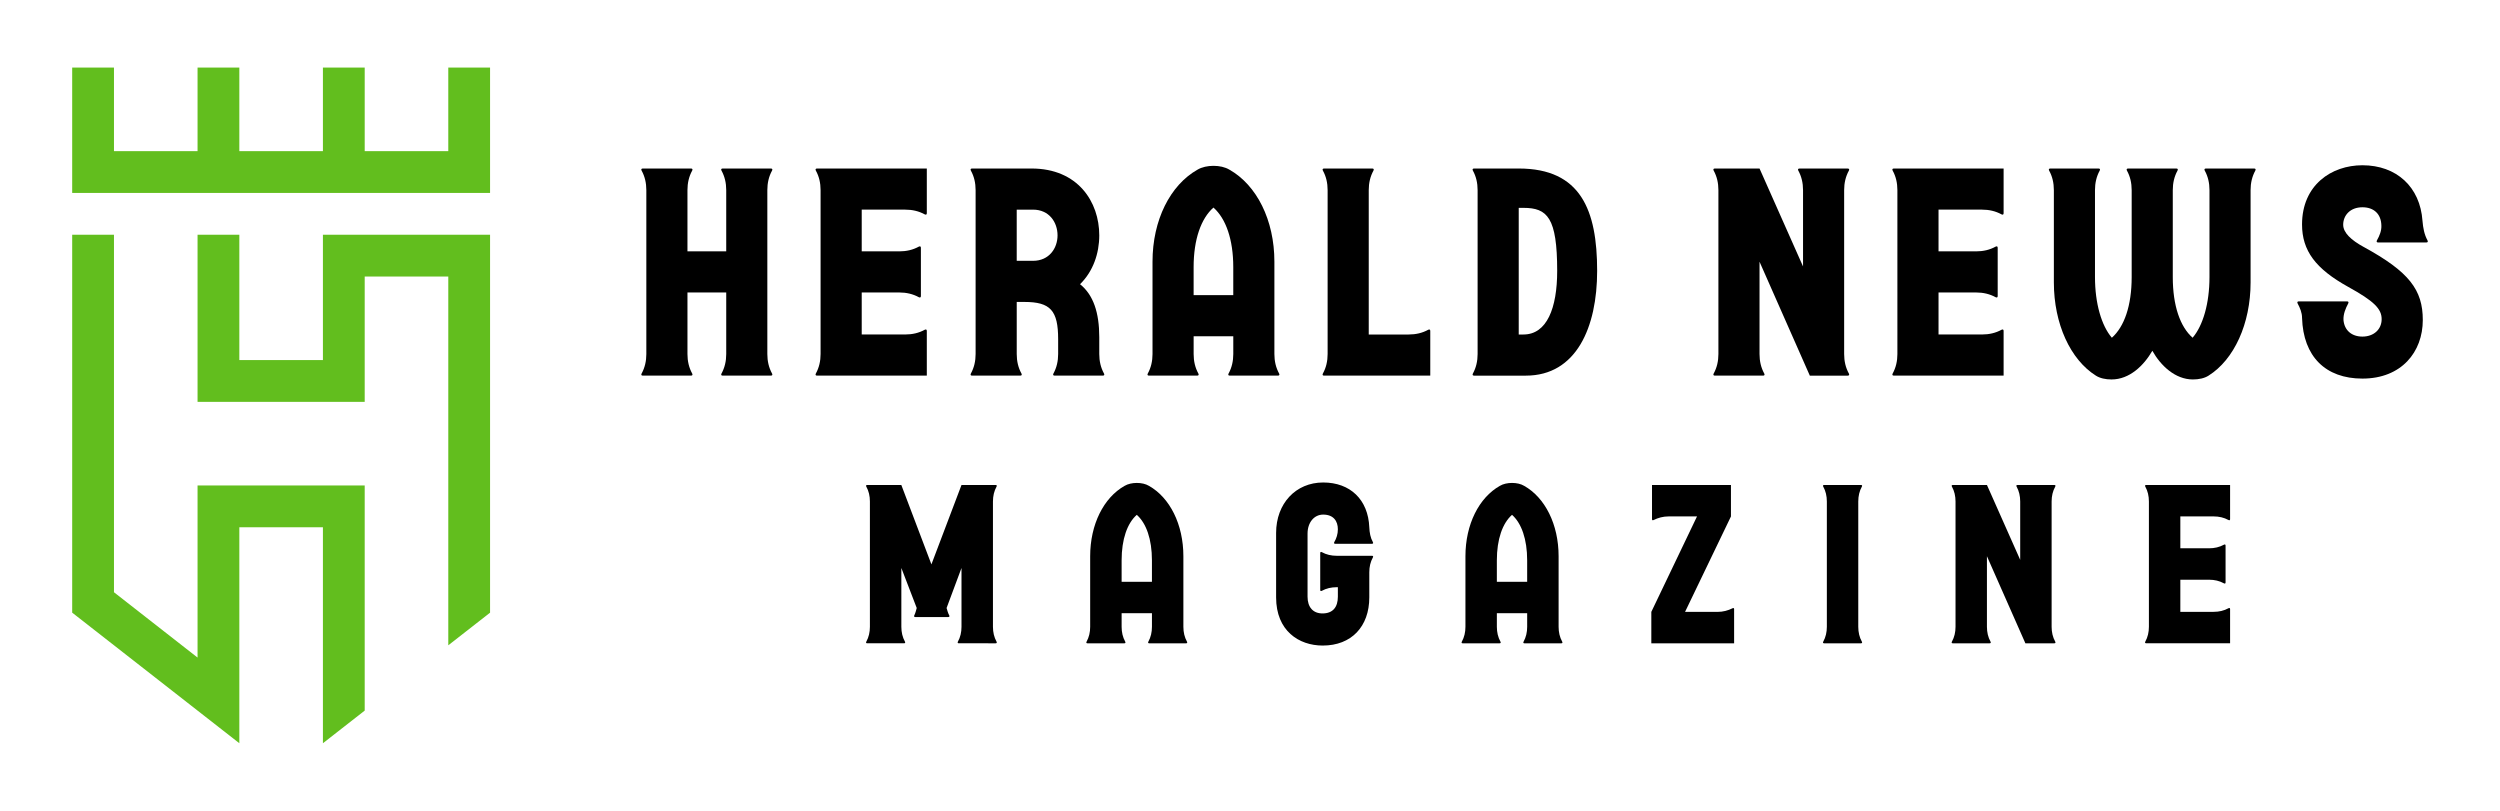
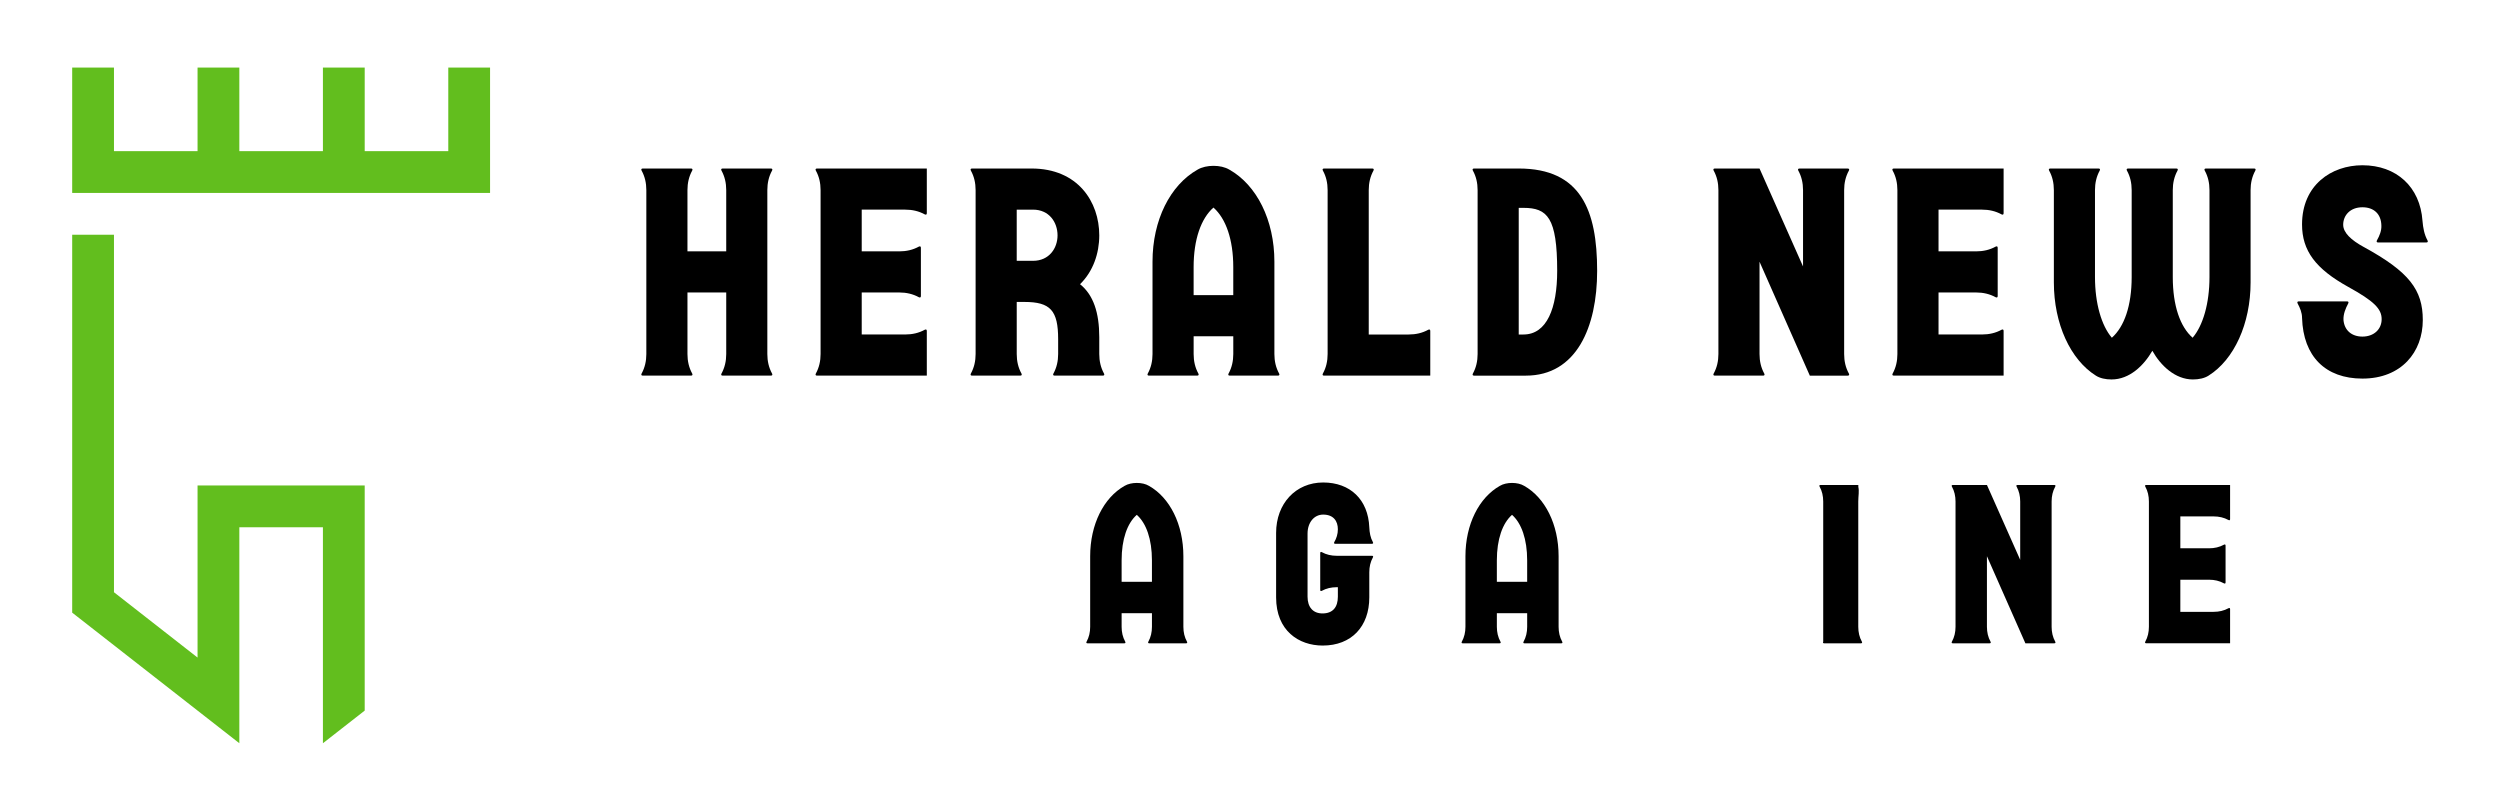
<svg xmlns="http://www.w3.org/2000/svg" version="1.1" id="Calque_1" x="0px" y="0px" width="185px" height="60px" viewBox="0 0 185 60" enable-background="new 0 0 185 60" xml:space="preserve">
  <g>
    <g>
      <g>
        <path d="M53.741,26.198v-4.555h-2.869v4.555c0,0.525,0.109,1.008,0.351,1.445c0.043,0.088,0.021,0.153-0.088,0.153h-3.569     c-0.11,0-0.131-0.065-0.088-0.153c0.241-0.438,0.351-0.92,0.351-1.445V14.067c0-0.525-0.109-1.007-0.351-1.444     c-0.043-0.088-0.022-0.153,0.088-0.153h3.569c0.109,0,0.131,0.065,0.088,0.153c-0.241,0.438-0.351,0.919-0.351,1.444v4.533h2.869     v-4.533c0-0.525-0.11-1.007-0.351-1.444c-0.044-0.088-0.022-0.153,0.087-0.153h3.569c0.109,0,0.131,0.065,0.087,0.153     c-0.241,0.438-0.35,0.919-0.35,1.444v12.131c0,0.525,0.109,1.008,0.35,1.445c0.044,0.088,0.022,0.153-0.087,0.153h-3.569     c-0.109,0-0.131-0.065-0.087-0.153C53.631,27.206,53.741,26.724,53.741,26.198z" />
        <path d="M68.584,12.47v3.306c0,0.109-0.066,0.132-0.153,0.088c-0.438-0.241-0.92-0.351-1.445-0.351h-3.219v3.088h2.781     c0.525,0,1.007-0.109,1.445-0.351c0.087-0.044,0.153-0.021,0.153,0.088v3.569c0,0.109-0.066,0.131-0.153,0.087     c-0.438-0.24-0.92-0.351-1.445-0.351h-2.781v3.109h3.219c0.525,0,1.007-0.109,1.445-0.35c0.087-0.044,0.153-0.022,0.153,0.087     v3.307H60.46c-0.11,0-0.131-0.065-0.088-0.153c0.241-0.438,0.351-0.92,0.351-1.445V14.067c0-0.525-0.109-1.007-0.351-1.444     c-0.043-0.088-0.022-0.153,0.088-0.153H68.584z" />
        <path d="M81.346,17.418c0,1.336-0.459,2.672-1.423,3.613c0.985,0.788,1.423,2.102,1.423,3.919v1.248     c0,0.525,0.11,1.008,0.351,1.445c0.044,0.088,0.022,0.153-0.087,0.153H78.04c-0.109,0-0.131-0.065-0.087-0.153     c0.241-0.438,0.35-0.92,0.35-1.445v-1.095c0-2.124-0.569-2.759-2.496-2.759h-0.569v3.854c0,0.525,0.109,1.008,0.351,1.445     c0.043,0.088,0.021,0.153-0.088,0.153h-3.569c-0.11,0-0.131-0.065-0.088-0.153c0.241-0.438,0.351-0.92,0.351-1.445V14.067     c0-0.525-0.109-1.007-0.351-1.444c-0.043-0.088-0.022-0.153,0.088-0.153h4.401C79.77,12.47,81.346,14.943,81.346,17.418z      M76.441,19.301c1.205,0,1.817-0.941,1.817-1.883c0-0.964-0.613-1.905-1.817-1.905h-1.204v3.788H76.441z" />
        <path d="M89.795,12.272c0.438,0,0.854,0.088,1.182,0.284c2.015,1.139,3.328,3.723,3.328,6.811v6.831     c0,0.525,0.109,1.008,0.351,1.445c0.044,0.088,0.021,0.153-0.088,0.153H91c-0.109,0-0.131-0.065-0.087-0.153     c0.241-0.438,0.35-0.92,0.35-1.445v-1.313h-2.934v1.313c0,0.525,0.109,1.008,0.351,1.445c0.043,0.088,0.021,0.153-0.088,0.153     h-3.569c-0.11,0-0.131-0.065-0.088-0.153c0.241-0.438,0.351-0.92,0.351-1.445v-6.831c0-3.088,1.313-5.672,3.328-6.811     C88.941,12.36,89.379,12.272,89.795,12.272z M91.262,21.841v-2.08c0-2.036-0.547-3.591-1.467-4.401     c-0.92,0.811-1.467,2.365-1.467,4.401v2.08H91.262z" />
        <path d="M98.244,26.198V14.067c0-0.525-0.109-1.007-0.351-1.444c-0.044-0.088-0.021-0.153,0.088-0.153h3.569     c0.109,0,0.131,0.065,0.087,0.153c-0.24,0.438-0.35,0.919-0.35,1.444v10.686h2.955c0.526,0,1.008-0.109,1.445-0.35     c0.088-0.044,0.153-0.022,0.153,0.087v3.307h-7.86c-0.109,0-0.132-0.065-0.088-0.153C98.135,27.206,98.244,26.724,98.244,26.198z     " />
        <path d="M109.343,26.198V14.067c0-0.525-0.109-1.007-0.351-1.444c-0.044-0.088-0.021-0.153,0.088-0.153h3.307     c4.598,0,5.802,3.087,5.802,7.576c0,4.16-1.532,7.751-5.276,7.751h-3.832c-0.109,0-0.132-0.065-0.088-0.153     C109.233,27.206,109.343,26.724,109.343,26.198z M115.232,20.046c0-3.941-0.723-4.664-2.496-4.664h-0.35v9.371h0.35     C114.467,24.753,115.232,22.805,115.232,20.046z" />
        <path d="M127.162,26.198V14.067c0-0.525-0.109-1.007-0.351-1.444c-0.044-0.088-0.021-0.153,0.088-0.153h3.307l3.219,7.247v-5.649     c0-0.525-0.11-1.007-0.351-1.444c-0.044-0.088-0.022-0.153,0.087-0.153h3.569c0.109,0,0.132,0.065,0.088,0.153     c-0.241,0.438-0.351,0.919-0.351,1.444v12.131c0,0.525,0.109,1.008,0.351,1.445c0.044,0.088,0.021,0.153-0.088,0.153h-2.803     l-3.722-8.43v6.831c0,0.525,0.109,1.008,0.35,1.445c0.044,0.088,0.022,0.153-0.087,0.153h-3.569     c-0.109,0-0.132-0.065-0.088-0.153C127.053,27.206,127.162,26.724,127.162,26.198z" />
        <path d="M148.267,12.47v3.306c0,0.109-0.065,0.132-0.153,0.088c-0.438-0.241-0.919-0.351-1.444-0.351h-3.219v3.088h2.78     c0.525,0,1.008-0.109,1.445-0.351c0.088-0.044,0.153-0.021,0.153,0.088v3.569c0,0.109-0.065,0.131-0.153,0.087     c-0.438-0.24-0.92-0.351-1.445-0.351h-2.78v3.109h3.219c0.525,0,1.007-0.109,1.444-0.35c0.088-0.044,0.153-0.022,0.153,0.087     v3.307h-8.123c-0.109,0-0.132-0.065-0.088-0.153c0.241-0.438,0.351-0.92,0.351-1.445V14.067c0-0.525-0.109-1.007-0.351-1.444     c-0.044-0.088-0.021-0.153,0.088-0.153H148.267z" />
        <path d="M151.986,20.899v-6.832c0-0.525-0.109-1.007-0.351-1.444c-0.044-0.088-0.021-0.153,0.088-0.153h3.569     c0.109,0,0.131,0.065,0.087,0.153c-0.24,0.438-0.35,0.919-0.35,1.444v6.438c0,1.948,0.481,3.591,1.248,4.488     c0.919-0.811,1.467-2.365,1.467-4.488v-6.438c0-0.525-0.109-1.007-0.351-1.444c-0.044-0.088-0.021-0.153,0.088-0.153h3.569     c0.109,0,0.131,0.065,0.087,0.153c-0.24,0.438-0.351,0.919-0.351,1.444v6.438c0,2.123,0.548,3.678,1.468,4.488     c0.766-0.897,1.248-2.54,1.248-4.488v-6.438c0-0.525-0.109-1.007-0.351-1.444c-0.044-0.088-0.021-0.153,0.088-0.153h3.568     c0.11,0,0.132,0.065,0.088,0.153c-0.24,0.438-0.351,0.919-0.351,1.444v6.832c0,3.065-1.226,5.715-3.108,6.897     c-0.307,0.197-0.723,0.284-1.161,0.284c-1.313,0-2.387-1.028-3-2.123c-0.635,1.095-1.686,2.123-3.021,2.123     c-0.438,0-0.854-0.087-1.16-0.284C153.213,26.614,151.986,23.965,151.986,20.899z" />
        <path d="M174.82,12.229c2.518,0,4.27,1.599,4.444,4.116c0.044,0.525,0.132,1.008,0.372,1.445     c0.044,0.088,0.022,0.153-0.087,0.153h-3.569c-0.109,0-0.132-0.065-0.088-0.153c0.197-0.351,0.351-0.723,0.329-1.116     c-0.022-0.854-0.569-1.336-1.401-1.336c-0.92,0-1.424,0.613-1.424,1.292c0,0.591,0.591,1.139,1.511,1.642     c3.372,1.84,4.38,3.176,4.38,5.409c0,2.364-1.577,4.335-4.467,4.335c-2.737,0-4.38-1.642-4.468-4.488     c0-0.395-0.153-0.745-0.328-1.073c-0.044-0.088-0.021-0.153,0.088-0.153h3.569c0.109,0,0.131,0.065,0.087,0.153     c-0.197,0.372-0.372,0.788-0.35,1.227c0.065,0.766,0.612,1.226,1.401,1.226c0.832,0,1.423-0.525,1.423-1.292     c0-0.766-0.569-1.335-2.475-2.387c-2.408-1.335-3.416-2.671-3.416-4.62C170.353,13.695,172.521,12.229,174.82,12.229z" />
      </g>
      <g>
        <g>
-           <path d="M66.698,35.889l2.227,5.875l2.226-5.875h2.528c0.083,0,0.1,0.05,0.067,0.117c-0.184,0.334-0.268,0.702-0.268,1.104      v9.273c0,0.401,0.084,0.77,0.268,1.104c0.033,0.067,0.017,0.117-0.067,0.117H70.95c-0.084,0-0.101-0.05-0.067-0.117      c0.184-0.335,0.268-0.703,0.268-1.104v-4.353l-1.104,2.963c0.067,0.218,0.1,0.368,0.201,0.553c0.034,0.066,0,0.117-0.083,0.117      h-2.427c-0.084,0-0.117-0.051-0.084-0.117c0.084-0.168,0.134-0.368,0.184-0.553l-1.138-2.963v4.353      c0,0.401,0.084,0.77,0.268,1.104c0.033,0.067,0.017,0.117-0.067,0.117h-2.729c-0.084,0-0.101-0.05-0.067-0.117      c0.184-0.335,0.268-0.703,0.268-1.104V37.11c0-0.402-0.083-0.771-0.268-1.104c-0.034-0.067-0.017-0.117,0.067-0.117H66.698z" />
          <path d="M84.122,35.737c0.335,0,0.653,0.067,0.904,0.218c1.54,0.87,2.544,2.846,2.544,5.206v5.223      c0,0.401,0.084,0.77,0.268,1.104c0.033,0.067,0.017,0.117-0.067,0.117h-2.728c-0.084,0-0.101-0.05-0.067-0.117      c0.184-0.335,0.268-0.703,0.268-1.104v-1.005H83v1.005c0,0.401,0.084,0.77,0.268,1.104c0.033,0.067,0.017,0.117-0.067,0.117      h-2.729c-0.084,0-0.101-0.05-0.067-0.117c0.184-0.335,0.268-0.703,0.268-1.104v-5.223c0-2.36,1.004-4.336,2.544-5.206      C83.469,35.805,83.804,35.737,84.122,35.737z M85.243,43.053v-1.591c0-1.557-0.418-2.745-1.122-3.364      C83.418,38.717,83,39.905,83,41.462v1.591H85.243z" />
          <path d="M94.432,44.207v-4.771c0-2.176,1.456-3.732,3.481-3.732c2.009,0,3.331,1.272,3.415,3.314      c0.017,0.401,0.083,0.77,0.268,1.104c0.033,0.067,0.017,0.117-0.067,0.117h-2.728c-0.084,0-0.101-0.05-0.067-0.117      c0.167-0.284,0.268-0.603,0.268-0.954c0-0.603-0.317-1.088-1.088-1.088c-0.67,0-1.155,0.586-1.155,1.406v4.67      c0,0.771,0.402,1.238,1.105,1.238c0.77,0,1.138-0.468,1.138-1.238v-0.703h-0.083c-0.402,0-0.771,0.084-1.105,0.268      c-0.066,0.034-0.117,0.018-0.117-0.066v-2.729c0-0.084,0.051-0.101,0.117-0.067c0.335,0.185,0.703,0.269,1.105,0.269h2.61      c0.084,0,0.101,0.05,0.067,0.117c-0.185,0.334-0.268,0.702-0.268,1.104v1.857c0,2.16-1.322,3.565-3.448,3.565      C96.122,47.772,94.432,46.685,94.432,44.207z" />
          <path d="M111.889,35.737c0.334,0,0.652,0.067,0.903,0.218c1.54,0.87,2.545,2.846,2.545,5.206v5.223      c0,0.401,0.083,0.77,0.268,1.104c0.033,0.067,0.017,0.117-0.067,0.117h-2.729c-0.083,0-0.101-0.05-0.066-0.117      c0.184-0.335,0.268-0.703,0.268-1.104v-1.005h-2.243v1.005c0,0.401,0.084,0.77,0.268,1.104c0.034,0.067,0.018,0.117-0.066,0.117      h-2.729c-0.084,0-0.101-0.05-0.067-0.117c0.185-0.335,0.269-0.703,0.269-1.104v-5.223c0-2.36,1.004-4.336,2.544-5.206      C111.235,35.805,111.57,35.737,111.889,35.737z M113.01,43.053v-1.591c0-1.557-0.418-2.745-1.121-3.364      c-0.703,0.619-1.122,1.808-1.122,3.364v1.591H113.01z" />
-           <path d="M128.324,47.605h-6.126v-2.327l3.381-7.063h-2.108c-0.402,0-0.771,0.101-1.105,0.268      c-0.066,0.034-0.117,0.018-0.117-0.066v-2.527h5.842v2.326l-3.397,7.063h2.41c0.401,0,0.77-0.1,1.104-0.268      c0.067-0.033,0.117-0.017,0.117,0.067V47.605z" />
-           <path d="M137.512,37.11v9.273c0,0.401,0.084,0.77,0.268,1.104c0.034,0.067,0.018,0.117-0.066,0.117h-2.729      c-0.084,0-0.101-0.05-0.067-0.117c0.185-0.335,0.269-0.703,0.269-1.104V37.11c0-0.402-0.084-0.771-0.269-1.104      c-0.033-0.067-0.017-0.117,0.067-0.117h2.729c0.084,0,0.101,0.05,0.066,0.117C137.596,36.34,137.512,36.708,137.512,37.11z" />
+           <path d="M137.512,37.11v9.273c0,0.401,0.084,0.77,0.268,1.104c0.034,0.067,0.018,0.117-0.066,0.117h-2.729      c-0.084,0-0.101-0.05-0.067-0.117V37.11c0-0.402-0.084-0.771-0.269-1.104      c-0.033-0.067-0.017-0.117,0.067-0.117h2.729c0.084,0,0.101,0.05,0.066,0.117C137.596,36.34,137.512,36.708,137.512,37.11z" />
          <path d="M144.709,46.384V37.11c0-0.402-0.084-0.771-0.269-1.104c-0.033-0.067-0.017-0.117,0.067-0.117h2.527l2.461,5.54V37.11      c0-0.402-0.084-0.771-0.268-1.104c-0.034-0.067-0.018-0.117,0.066-0.117h2.729c0.084,0,0.101,0.05,0.067,0.117      c-0.185,0.334-0.269,0.702-0.269,1.104v9.273c0,0.401,0.084,0.77,0.269,1.104c0.033,0.067,0.017,0.117-0.067,0.117h-2.143      l-2.846-6.444v5.223c0,0.401,0.084,0.77,0.268,1.104c0.034,0.067,0.018,0.117-0.066,0.117h-2.729      c-0.084,0-0.101-0.05-0.067-0.117C144.625,47.153,144.709,46.785,144.709,46.384z" />
          <path d="M165.027,35.889v2.527c0,0.084-0.05,0.101-0.117,0.066c-0.335-0.184-0.703-0.268-1.104-0.268h-2.461v2.36h2.126      c0.401,0,0.77-0.084,1.104-0.268c0.067-0.034,0.117-0.017,0.117,0.066v2.729c0,0.084-0.05,0.101-0.117,0.067      c-0.335-0.185-0.703-0.269-1.104-0.269h-2.126v2.377h2.461c0.401,0,0.77-0.083,1.104-0.268c0.067-0.033,0.117-0.017,0.117,0.067      v2.527h-6.21c-0.084,0-0.101-0.05-0.067-0.117c0.185-0.335,0.269-0.703,0.269-1.104V37.11c0-0.402-0.084-0.771-0.269-1.104      c-0.033-0.067-0.017-0.117,0.067-0.117H165.027z" />
        </g>
      </g>
    </g>
    <g>
      <g>
-         <polygon fill="#62BE1E" points="23.896,17.369 23.896,26.646 17.711,26.646 17.711,17.369 14.619,17.369 14.619,29.739      26.988,29.739 26.988,20.462 33.173,20.462 33.173,47.752 36.265,45.337 36.265,17.369    " />
        <polygon fill="#62BE1E" points="14.619,48.66 8.434,43.826 8.434,17.369 5.342,17.369 5.342,45.336 17.711,54.999 17.711,39.016      23.896,39.016 23.896,55 26.988,52.584 26.988,35.923 14.619,35.923    " />
      </g>
      <polygon fill="#62BE1E" points="33.173,5 33.173,11.185 26.988,11.185 26.988,5 23.896,5 23.896,11.185 17.711,11.185 17.711,5     14.619,5 14.619,11.185 8.434,11.185 8.434,5 5.342,5 5.342,14.277 36.265,14.277 36.265,5   " />
    </g>
  </g>
</svg>